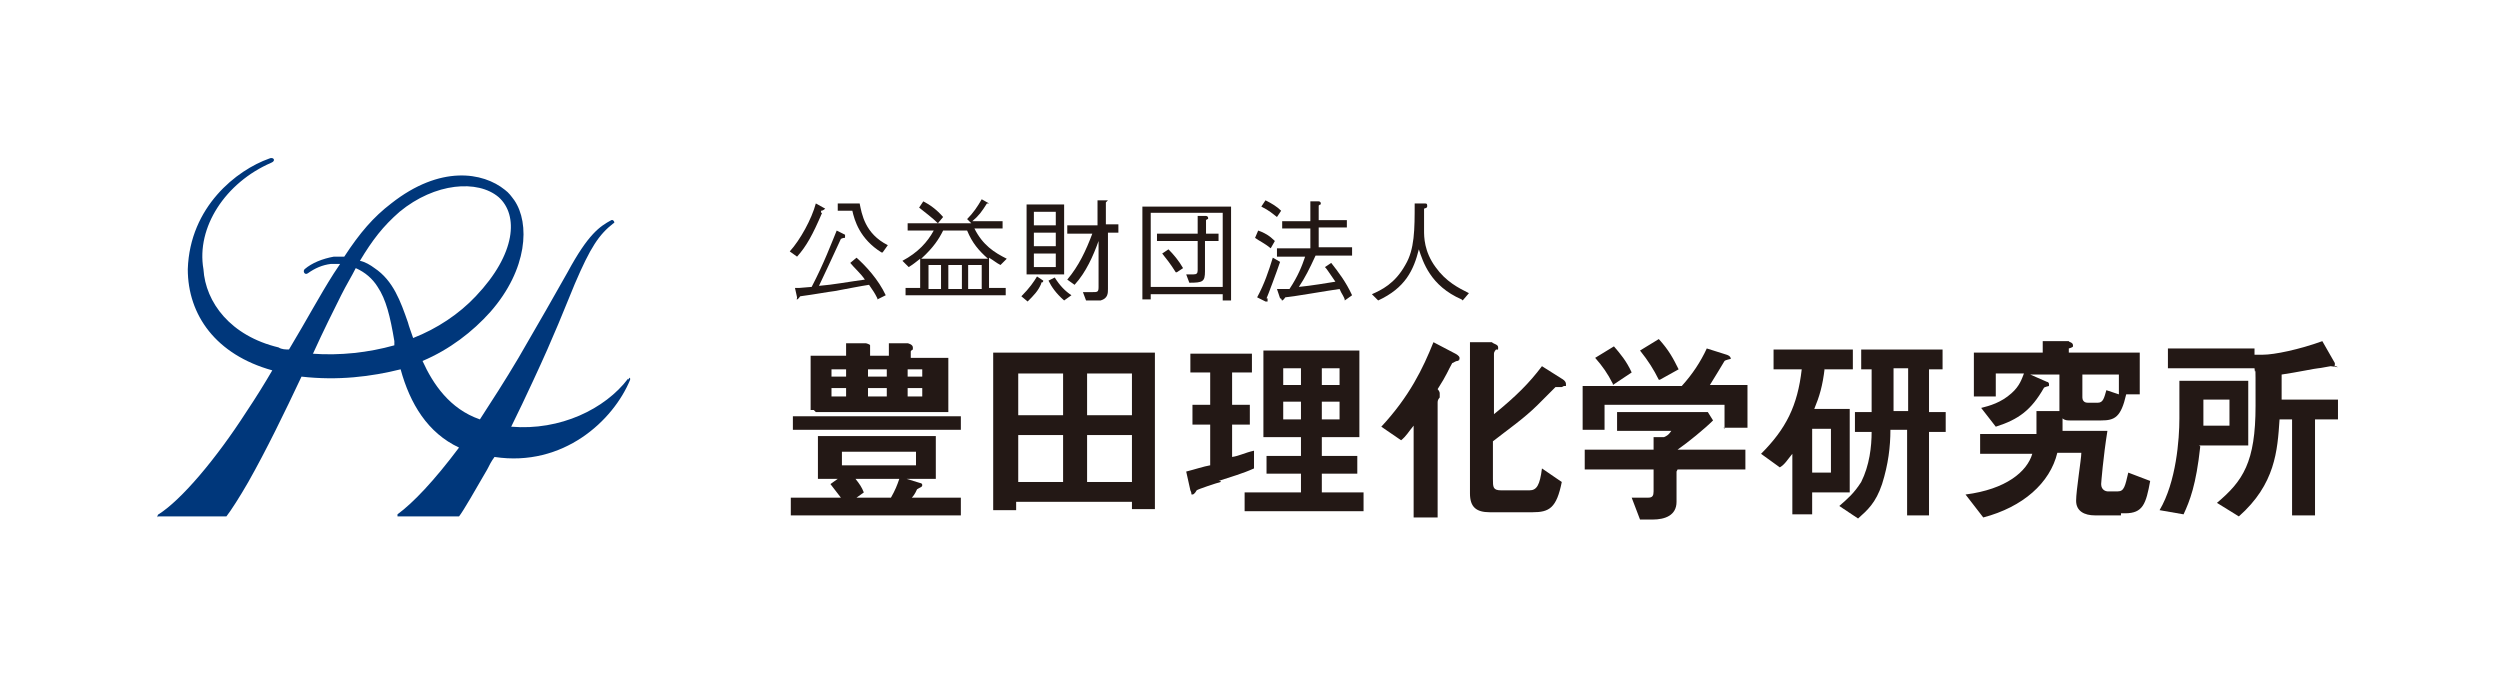
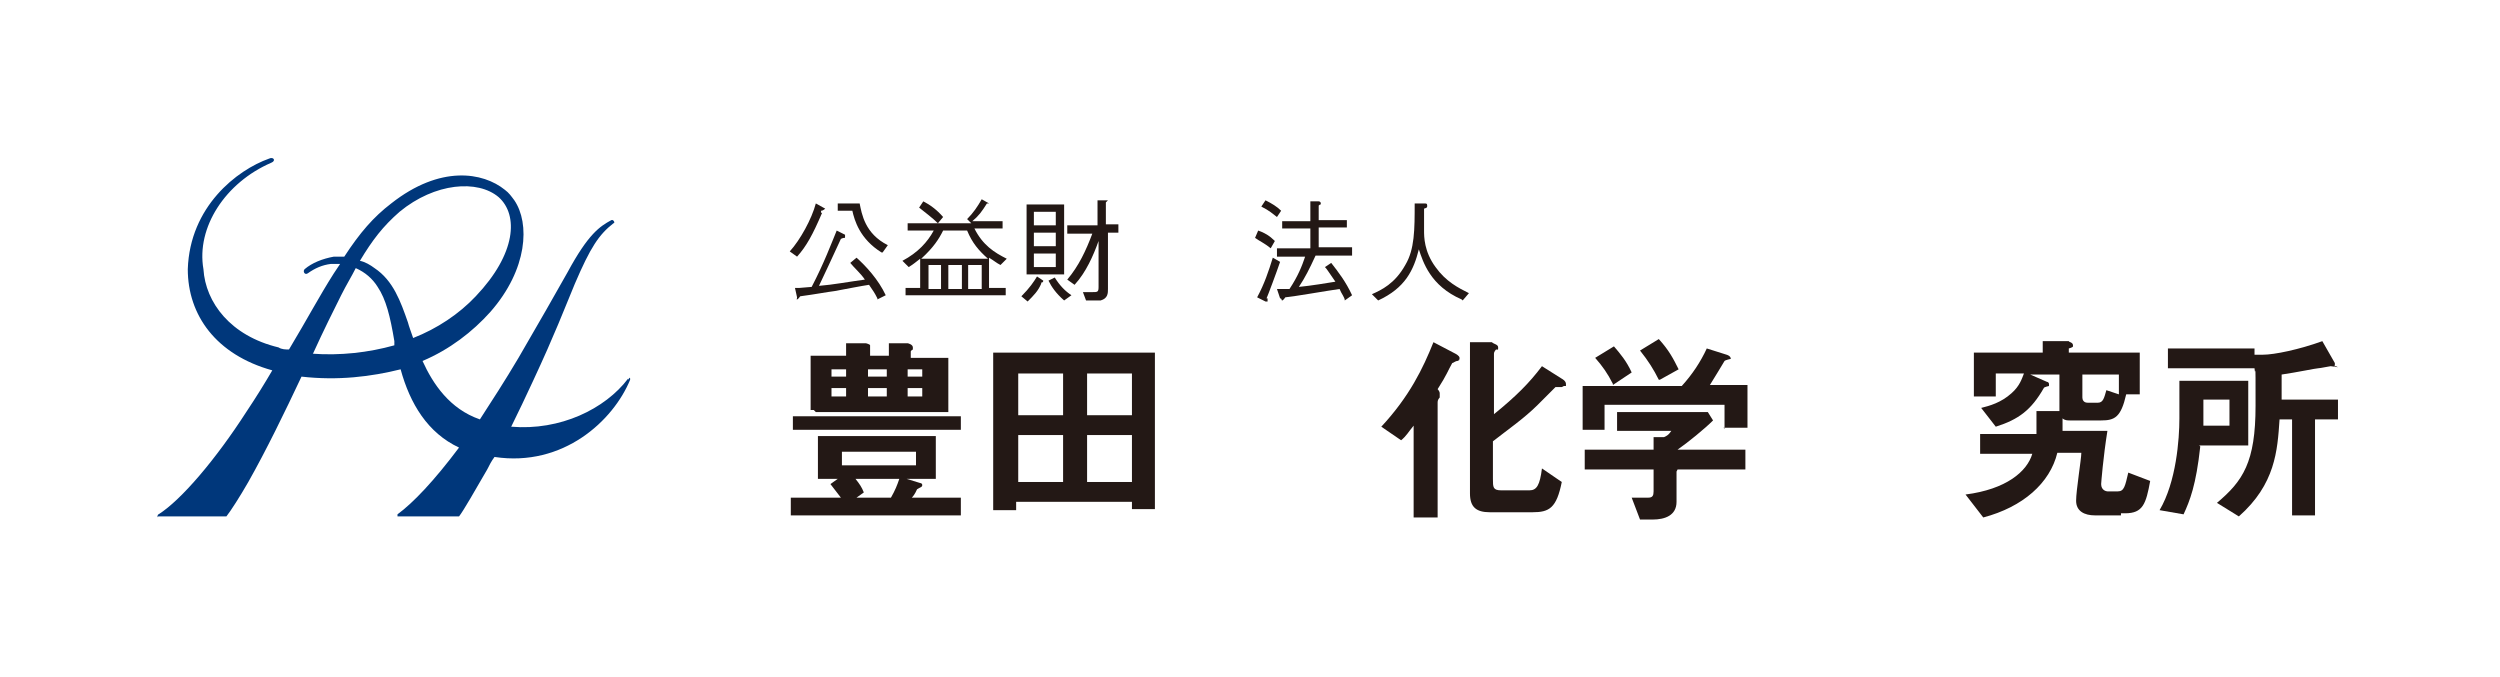
<svg xmlns="http://www.w3.org/2000/svg" width="384" height="104" viewBox="0 0 384 104" fill="none">
  <path d="M96.468 58.169C92.943 62.816 86.052 66.182 78.521 65.541C79.643 63.297 80.764 60.894 81.886 58.49C85.251 51.279 86.693 47.433 88.296 43.587C90.7 37.978 91.981 36.055 94.225 34.293C94.546 34.293 94.225 33.652 93.904 33.812C92.142 34.773 90.379 35.895 87.174 41.824C84.931 45.83 83.168 48.875 79.643 54.965C77.559 58.49 75.476 61.695 73.713 64.419C69.066 62.816 66.502 58.971 64.9 55.445C69.066 53.682 72.592 50.958 75.316 47.914C81.085 41.343 81.405 34.293 79.002 30.767C78.521 30.126 78.2 29.645 77.559 29.165C74.194 26.441 67.624 25.319 60.093 31.248C57.368 33.331 55.285 35.735 52.881 39.42H51.279C49.516 39.741 47.914 40.382 46.792 41.343C46.471 41.664 46.792 42.305 47.273 41.984C48.395 41.183 49.516 40.703 50.798 40.542H52.24C51.92 41.023 51.599 41.504 51.279 41.984C49.035 45.51 47.273 48.875 44.388 53.682C43.908 53.682 43.267 53.682 42.786 53.362C35.414 51.599 31.569 46.471 31.248 41.343C30.126 34.934 34.613 28.043 41.664 24.998C42.465 24.678 41.985 24.037 41.344 24.357C36.376 26.12 29.165 31.729 28.844 41.343C28.844 48.394 33.171 54.484 41.824 56.887C40.703 58.81 39.421 60.894 37.818 63.297C33.171 70.508 27.883 76.758 24.358 79.001C24.358 79.001 24.197 79.001 24.197 79.322C24.197 79.642 24.197 79.322 24.358 79.322H34.773C35.414 78.521 36.857 76.277 38.139 74.034C40.863 69.226 43.747 63.297 46.311 57.849C51.92 58.49 57.048 57.849 61.535 56.727C62.977 62.015 65.701 66.502 70.508 68.746C66.663 73.874 63.458 77.239 61.054 79.001C61.054 79.001 61.054 79.001 61.054 79.322H70.508C71.15 78.521 73.073 75.156 74.835 72.111C75.156 71.47 75.476 70.829 75.957 70.188C86.533 71.79 94.225 64.579 96.789 58.33C96.789 58.009 96.789 57.849 96.468 58.33V58.169ZM61.374 32.53C66.823 28.043 73.393 27.562 76.598 30.287C79.643 33.011 79.322 38.94 73.073 45.51C70.508 48.234 67.143 50.478 63.458 51.92C63.137 50.958 62.817 50.157 62.656 49.516C61.535 46.311 60.413 43.106 57.529 41.183C56.888 40.703 56.086 40.222 55.285 40.062C57.208 36.857 58.81 34.773 61.374 32.53ZM48.074 54.324C49.676 50.798 51.279 47.593 52.401 45.35C53.202 43.747 54.003 42.465 54.644 41.183C56.086 41.824 57.208 42.786 58.009 44.068C59.291 45.991 59.932 48.555 60.573 52.401V53.041C56.567 54.163 52.24 54.644 47.914 54.324H48.074Z" fill="#00377B" />
  <path d="M126.274 32.69C124.832 36.055 123.871 37.818 122.428 39.421L121.307 38.619C122.909 36.857 124.672 33.652 125.313 31.248L126.755 32.049C126.755 32.049 126.435 32.37 126.114 32.37V32.69H126.274ZM134.767 45.831C134.287 44.869 134.126 44.709 133.485 43.747C132.364 43.907 129.96 44.388 128.197 44.709C126.915 44.869 125.313 45.19 122.909 45.51C122.909 45.51 122.589 45.991 122.428 45.991C122.268 45.991 122.428 45.991 122.428 45.67L122.108 44.228H122.749C123.069 44.228 124.351 44.068 124.672 44.068C126.595 40.382 127.717 37.337 128.518 35.414L129.8 36.055V36.376C129.8 36.696 129.8 36.376 129.159 36.696C127.556 40.222 126.915 41.504 125.794 43.907C127.877 43.747 130.441 43.267 132.844 42.946C132.203 41.985 131.242 41.183 130.601 40.382L131.562 39.581C133.005 40.863 134.928 42.946 136.049 45.35L134.767 45.991V45.831ZM135.408 38.78C132.043 36.696 131.242 33.812 130.921 32.37H128.678V31.248H132.043C132.364 32.85 132.844 35.895 136.37 37.658L135.569 38.78H135.408Z" fill="#231815" />
  <path d="M141.337 39.741C140.696 40.222 140.376 40.542 139.575 41.023L138.613 40.062C141.017 38.78 142.459 37.177 143.421 35.415H139.415V34.293H149.19L148.549 33.652C149.51 32.69 150.151 31.729 150.792 30.607L151.914 31.248H151.593C150.792 32.53 150.311 33.171 149.35 33.972H153.997V35.094H149.67C150.952 37.658 152.715 38.78 154.638 39.741L153.676 40.703C153.035 40.382 152.715 40.062 151.914 39.581V44.228H154.478V45.35H139.094V44.228H141.337V39.581V39.741ZM141.818 30.928C142.78 31.408 143.901 32.21 144.863 33.331L144.062 34.293C143.26 33.492 141.978 32.53 141.177 31.889L141.818 30.928ZM151.753 39.741C150.311 38.459 149.35 37.337 148.549 35.415H144.863C144.222 36.697 143.421 37.978 141.498 39.741H151.753ZM142.619 44.388H144.542V40.703H142.619V44.388ZM145.664 44.388H147.747V40.703H145.664V44.388ZM148.709 40.703V44.388H150.792V40.703H148.709Z" fill="#231815" />
  <path d="M159.926 43.587C159.445 44.709 158.804 45.35 157.843 46.311L156.881 45.51C158.163 44.228 158.804 43.267 159.285 42.465L160.247 43.106C160.247 43.427 159.926 43.427 159.766 43.427H159.926V43.587ZM157.683 42.145V31.408H163.451V42.145H157.683ZM162.169 32.53H158.804V34.613H162.169V32.53ZM162.169 35.735H158.804V37.818H162.169V35.735ZM162.169 38.94H158.804V41.023H162.169V38.94ZM163.451 46.151C162.169 45.029 161.528 44.068 161.048 43.106L162.009 42.626C162.81 43.907 163.612 44.709 164.573 45.35L163.451 46.151ZM170.182 36.056V44.388C170.182 45.029 170.182 45.831 169.06 46.151H166.817L166.336 44.869H167.778C168.579 44.869 168.74 44.869 168.74 44.068V37.017C167.938 39.26 166.817 41.824 165.054 43.747L163.932 42.946C165.695 40.863 166.817 38.459 167.778 35.895H163.932V34.613H168.579V30.767H170.182L169.861 31.088V34.453H171.784V35.735H169.861H170.182V36.056Z" fill="#231815" />
-   <path d="M187.809 45.991V45.19H176.752V45.991H175.47V31.729H189.091V46.151H187.809V45.991ZM187.809 32.691H176.752V44.068H187.809V32.691ZM185.085 37.017V41.664C185.085 43.267 184.764 43.427 182.681 43.427L182.2 42.145H183.322C183.803 42.145 183.963 41.985 183.963 41.504V37.017H177.713V35.895H183.963V33.171H185.245C185.245 33.171 185.566 33.171 185.566 33.492C185.566 33.812 185.566 33.492 185.245 33.812V35.895H187.168V37.017H185.085ZM180.598 41.825C179.797 40.543 179.156 39.741 178.515 38.94L179.476 38.299C180.277 39.1 181.079 40.062 181.72 41.184L180.758 41.825H180.598Z" fill="#231815" />
  <path d="M195.18 38.139C194.219 37.337 193.418 37.017 192.777 36.536L193.257 35.414C194.219 35.735 195.02 36.216 195.821 37.017L195.18 38.139ZM194.7 45.831V46.311H194.379L193.097 45.67C194.219 43.587 194.86 41.664 195.501 39.581L196.623 40.222C196.142 41.664 194.7 45.51 194.539 45.831H194.7ZM196.142 33.331C195.501 32.85 195.02 32.37 193.738 31.729L194.379 30.767C195.341 31.248 196.142 31.729 196.783 32.37L196.142 33.331ZM202.071 39.26C201.109 41.344 200.468 42.626 199.507 44.068C201.27 43.907 204.154 43.427 205.116 43.267C203.994 41.664 203.834 41.344 203.513 41.023L204.475 40.382C205.596 41.824 206.718 43.267 207.68 45.35L206.558 46.151C206.558 45.67 206.077 45.19 205.757 44.388C203.513 44.709 199.026 45.51 197.424 45.67C197.424 45.67 197.103 46.151 196.943 46.151C196.783 46.151 196.943 45.831 196.623 45.831L196.142 44.388H198.065C199.347 42.465 199.988 40.863 200.468 39.421H196.142V38.139H201.27V35.094H196.943V33.972H201.27V30.928H202.552C202.552 30.928 202.872 30.928 202.872 31.248C202.872 31.569 202.872 31.248 202.552 31.569V33.812H206.878V34.934H202.552V37.978H207.68V39.26H201.911H202.071Z" fill="#231815" />
  <path d="M224.505 45.991C219.698 43.907 218.576 40.222 217.935 38.299C217.134 41.504 215.852 44.228 211.686 46.151L210.724 45.19C212.166 44.548 214.25 43.587 215.852 40.703C217.294 38.299 217.294 35.254 217.294 31.248H218.736C219.057 31.248 219.217 31.248 219.217 31.569C219.217 31.889 219.217 31.889 218.736 32.049V35.414C218.736 36.376 218.736 38.619 220.499 41.023C222.102 43.267 224.025 44.228 225.627 45.029L224.666 46.151L224.505 45.991Z" fill="#231815" />
  <path d="M121.467 79.162V76.437H129.159C128.518 75.636 128.197 75.156 127.556 74.354L128.678 73.553H125.633V66.983H143.741V73.553H139.254L141.338 74.194C141.338 74.194 141.658 74.194 141.658 74.514C141.658 74.835 141.338 74.835 140.857 75.156C140.857 75.156 140.536 75.957 140.056 76.437H147.587V79.162H121.146H121.467ZM121.787 66.021V63.938H147.587V66.021H121.787ZM124.512 62.977V54.644H129.96V52.721H133.005C133.005 52.721 133.646 52.881 133.646 53.041V54.644H136.53V52.721H139.415C139.415 52.721 140.216 52.881 140.216 53.362V53.682C140.216 53.682 139.895 53.843 139.895 54.003V54.964H145.664V63.297H125.313L124.992 62.977H124.672H124.512ZM129.96 56.727H127.717V57.849H129.96V56.727ZM129.96 59.611H127.717V60.894H129.96V59.611ZM140.697 69.387H129.319V71.47H140.697V69.387ZM131.402 73.553C132.043 74.354 132.364 74.835 132.684 75.636L131.563 76.437H136.851C137.492 75.316 137.812 74.514 138.133 73.553H131.402ZM136.21 56.727H133.325V57.849H136.21V56.727ZM136.21 59.611H133.325V60.894H136.21V59.611ZM141.658 56.727H139.415V57.849H141.658V56.727ZM141.658 59.611H139.415V60.894H141.658V59.611Z" fill="#231815" />
  <path d="M173.867 78.2V77.079H156.08V78.361H152.555V54.163H177.393V78.2H173.867ZM163.291 57.368H156.401V63.778H163.291V57.368ZM163.291 66.823H156.401V74.034H163.291V66.823ZM173.867 57.368H166.977V63.778H173.867V57.368ZM173.867 66.823H166.977V74.034H173.867V66.823Z" fill="#231815" />
-   <path d="M187.489 74.034C186.848 74.194 183.963 75.156 183.803 75.316C183.803 75.316 183.482 75.957 183.162 75.957C182.841 75.957 183.162 75.957 182.841 75.316L182.2 72.431C183.482 72.111 184.925 71.63 185.886 71.47V65.22H183.162V62.176H185.886V57.208H182.841V54.324H192.296V57.208H189.251V62.176H191.975V65.22H189.251V70.188C190.373 70.028 191.174 69.547 192.616 69.226V71.951C190.854 72.752 189.091 73.233 187.168 73.874H187.489V74.034ZM191.174 78.521V75.636H199.828V72.752H194.539V70.028H199.828V67.143H194.059V53.843H208.801V67.143H203.032V70.028H208.481V72.752H203.032V75.636H209.442V78.521H191.014H191.174ZM199.828 56.567H197.103V59.131H199.828V56.567ZM199.828 61.695H197.103V64.419H199.828V61.695ZM205.757 56.567H203.032V59.131H205.757V56.567ZM205.757 61.695H203.032V64.419H205.757V61.695Z" fill="#231815" />
  <path d="M223.865 55.445C223.544 55.445 223.224 55.766 223.063 55.766C222.422 56.887 222.262 57.528 220.82 59.772C220.82 59.772 221.14 60.092 221.14 60.413V61.054C220.82 61.374 220.82 61.695 220.82 61.855V79.482H217.134V65.38C216.333 66.342 216.012 66.983 215.211 67.624L212.167 65.541C216.493 60.894 218.576 56.567 220.179 52.561L223.544 54.324C223.544 54.324 224.185 54.644 224.185 54.965C224.185 55.285 224.185 55.285 223.865 55.285H224.185L223.865 55.445ZM239.889 59.451H238.928C238.928 59.451 236.684 61.695 236.203 62.176C234.12 64.259 231.556 66.022 229.313 67.784V73.553C229.313 74.835 229.313 75.316 230.595 75.316H234.922C236.043 75.316 236.524 74.515 236.844 71.951L239.889 74.034C239.088 78.04 237.966 78.681 235.402 78.681H228.832C226.749 78.681 225.787 77.88 225.787 75.796V52.561H229.153C229.473 52.881 230.114 52.881 230.114 53.362C230.114 53.843 230.114 53.682 229.794 53.682C229.794 53.682 229.473 54.003 229.473 54.324V63.618C232.838 60.894 234.922 58.81 236.844 56.246L239.889 58.169C239.889 58.169 240.53 58.49 240.53 58.971V59.291H240.21L239.889 59.451Z" fill="#231815" />
  <path d="M264.888 65.861V62.176H246.459V66.022H243.094V59.291H258.317C259.92 57.529 261.202 55.605 262.163 53.522L265.208 54.484C265.208 54.484 265.849 54.644 265.849 55.125C265.849 55.125 265.048 55.285 264.888 55.445C264.247 56.567 263.606 57.529 262.644 59.131H268.413V65.701H264.727L264.888 65.861ZM257.516 72.431V77.079C257.516 79.162 255.753 79.803 253.831 79.803H251.908L250.626 76.438H253.19C253.831 76.438 253.991 76.117 253.991 75.476V72.111H243.414V69.066H253.991V67.143H255.593C256.394 66.823 256.555 66.342 256.715 66.182H248.382V63.297H262.324L263.125 64.579C261.843 65.861 259.279 67.945 257.676 69.066H268.092V72.111H257.676L257.516 72.431ZM247.741 58.971C246.94 57.368 246.139 56.246 245.017 54.965L247.901 53.202C248.863 54.324 249.824 55.445 250.626 57.208L247.741 59.131V58.971ZM254.792 58.33C253.991 56.727 253.19 55.445 251.908 53.843L254.792 52.08C256.394 53.843 257.035 55.125 257.837 56.727L254.952 58.33H254.792Z" fill="#231815" />
-   <path d="M280.271 56.567C279.951 59.291 279.47 60.894 278.669 62.817H284.117V75.636H278.348V79.002H275.304V69.707C274.503 70.669 274.182 71.31 273.381 71.79L270.496 69.707C274.342 65.861 276.105 62.336 276.746 56.727H272.419V53.683H284.598V56.727H279.951H280.271V56.567ZM281.233 65.861H278.348V72.592H281.233V65.861ZM296.296 66.022V79.162H292.931V66.022H290.367C290.367 68.585 290.046 71.31 289.085 74.354C288.123 77.239 286.841 78.361 285.399 79.643L282.515 77.72C283.797 76.598 284.758 75.797 285.88 74.034C287.162 71.47 287.482 68.585 287.482 66.342H284.919V63.297H287.482V56.727H285.88V53.683H298.379V56.727H296.296V63.297H298.86V66.342H296.296V66.022ZM293.091 56.567H290.848V63.137H293.091V56.567Z" fill="#231815" />
  <path d="M325.781 79.162H321.775C320.173 79.162 318.891 78.521 318.891 76.918C318.891 75.316 319.692 70.508 319.692 69.547H316.006C314.885 74.194 310.718 77.88 304.629 79.482L301.905 75.957C308.154 75.156 311.359 72.431 312.16 69.707H304.148C304.148 69.868 304.148 66.663 304.148 66.663H312.801V63.137H316.327V57.529H311.84L314.404 58.65C314.564 58.65 314.724 58.81 314.724 58.971V59.291C314.724 59.291 313.923 59.452 313.923 59.612C312 62.977 310.077 64.419 306.552 65.541L304.308 62.656C305.59 62.336 307.353 61.855 308.955 60.413C310.237 59.291 310.558 58.169 310.878 57.368H306.552V60.894H303.187V54.163H313.763V52.401H317.769C317.769 52.561 318.41 52.561 318.41 53.042C318.41 53.522 318.41 53.042 318.41 53.202C318.41 53.362 317.769 53.522 317.769 53.522V54.163H328.666V60.573H326.583C325.781 64.099 324.82 64.579 322.737 64.579H317.929C317.609 64.579 317.128 64.579 316.807 64.259V66.182H323.698C323.057 70.188 322.737 74.194 322.737 74.354C322.737 75.316 323.538 75.476 323.698 75.476H325.301C326.262 75.476 326.422 74.675 326.903 72.592L330.268 73.874C329.627 77.399 329.146 78.841 326.422 78.841H325.781V79.162ZM325.461 57.529H319.852V61.054C319.852 61.374 320.012 61.855 320.653 61.855H322.256C323.057 61.855 323.217 61.054 323.538 59.932L325.461 60.573V57.849V57.529Z" fill="#231815" />
  <path d="M337.96 68.585C337.319 74.515 336.358 76.918 335.396 79.002L331.71 78.361C334.274 74.034 334.755 67.464 334.755 64.259V58.49H345.331V68.425H337.8L337.96 68.585ZM359.113 56.407C359.113 56.407 358.151 56.246 357.991 56.246C357.831 56.246 356.388 56.567 356.068 56.567C355.747 56.567 352.703 57.208 350.459 57.529V61.374H359.113V64.419H355.587V79.162H352.062V64.419H350.139C349.818 69.227 349.498 74.354 343.889 79.322L340.524 77.239C344.53 73.874 346.453 70.989 346.453 62.336C346.453 53.683 346.453 58.49 346.293 56.567H332.992V53.522H346.293V54.484H347.575C349.338 54.484 353.183 53.683 356.709 52.401L358.632 55.766V56.086C358.632 56.086 358.632 56.246 358.472 56.246H358.792L359.113 56.407ZM342.447 61.374H338.441V65.381H342.447V61.374Z" fill="#231815" />
</svg>